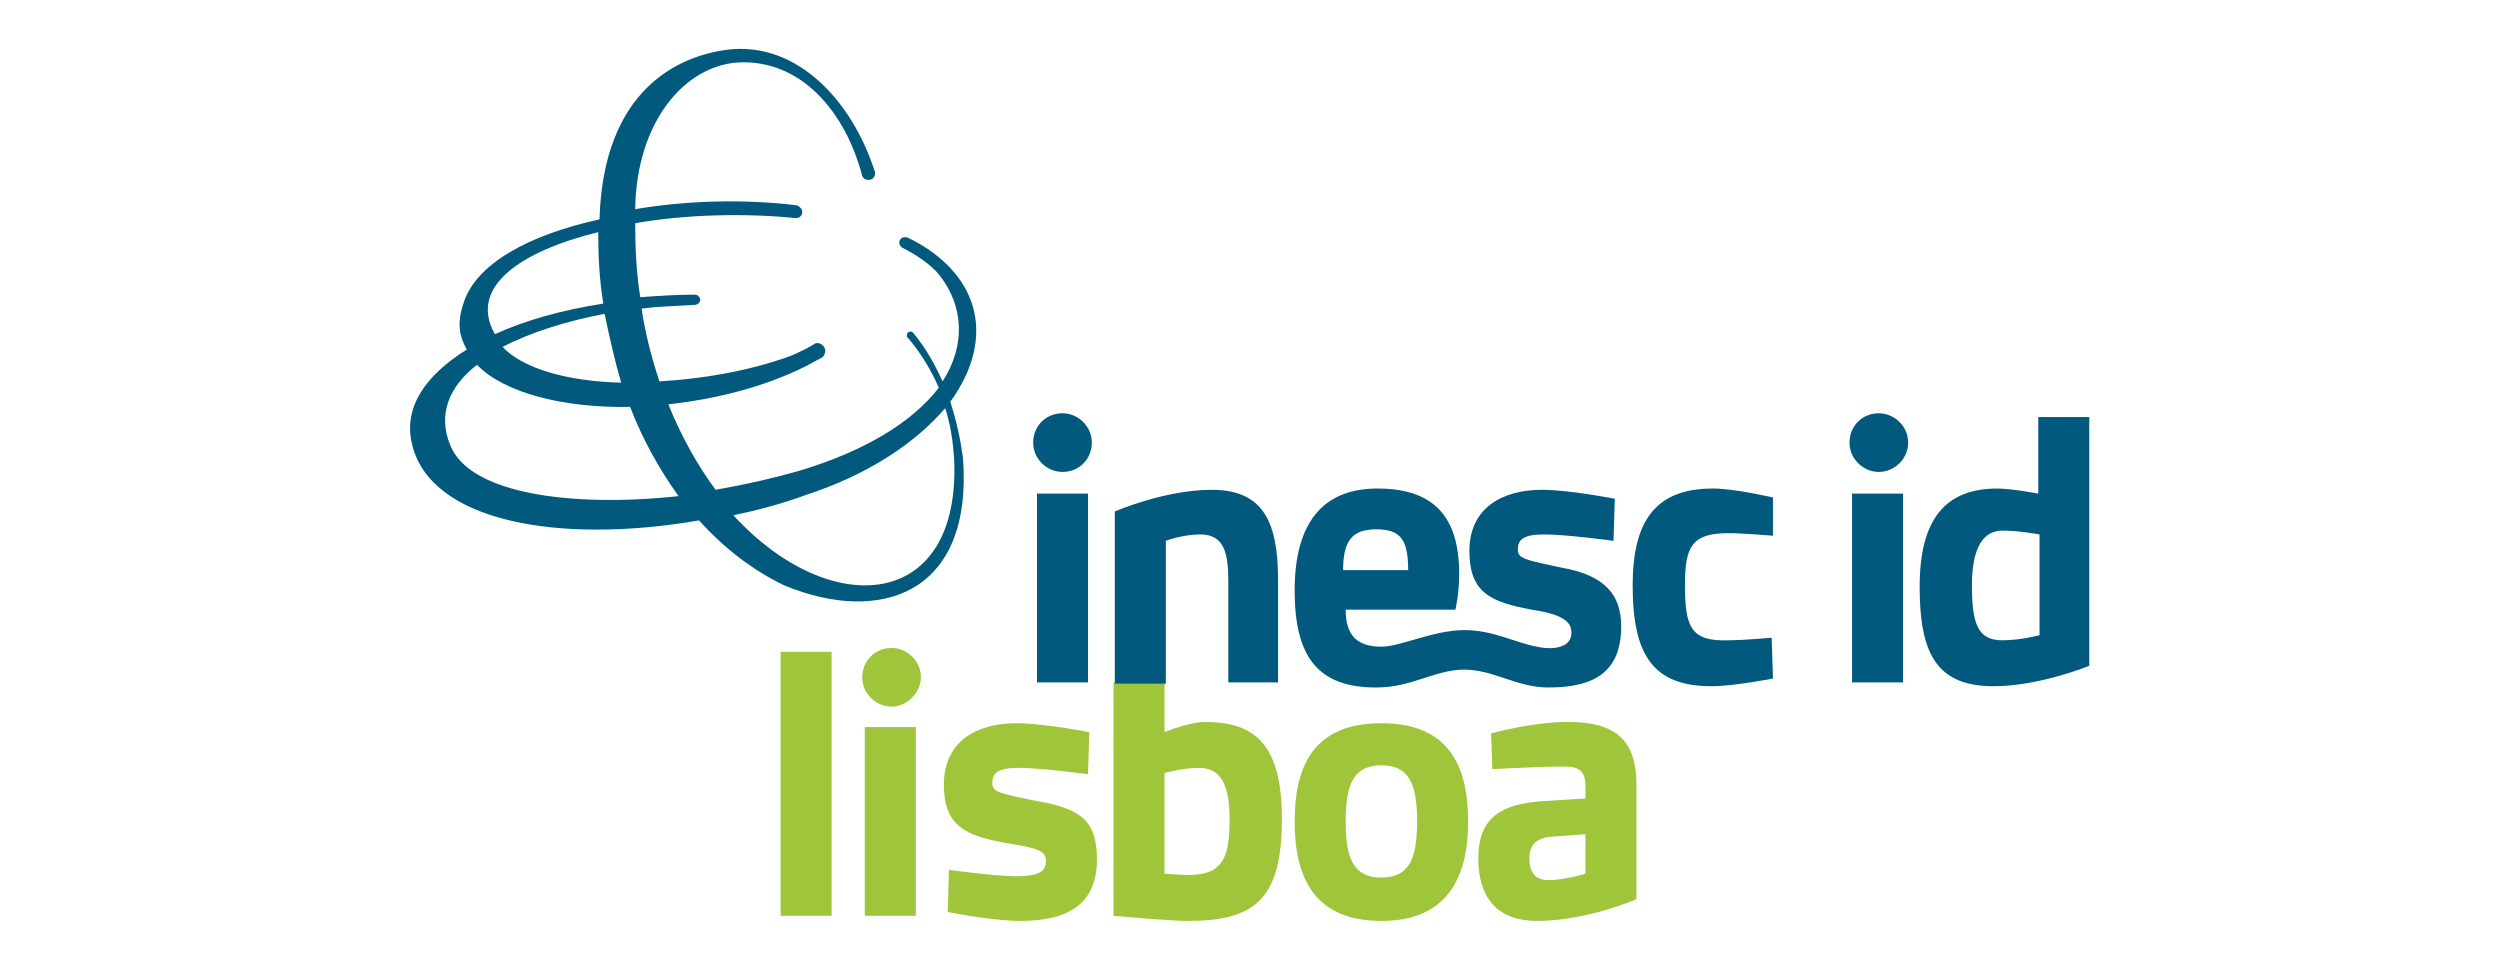
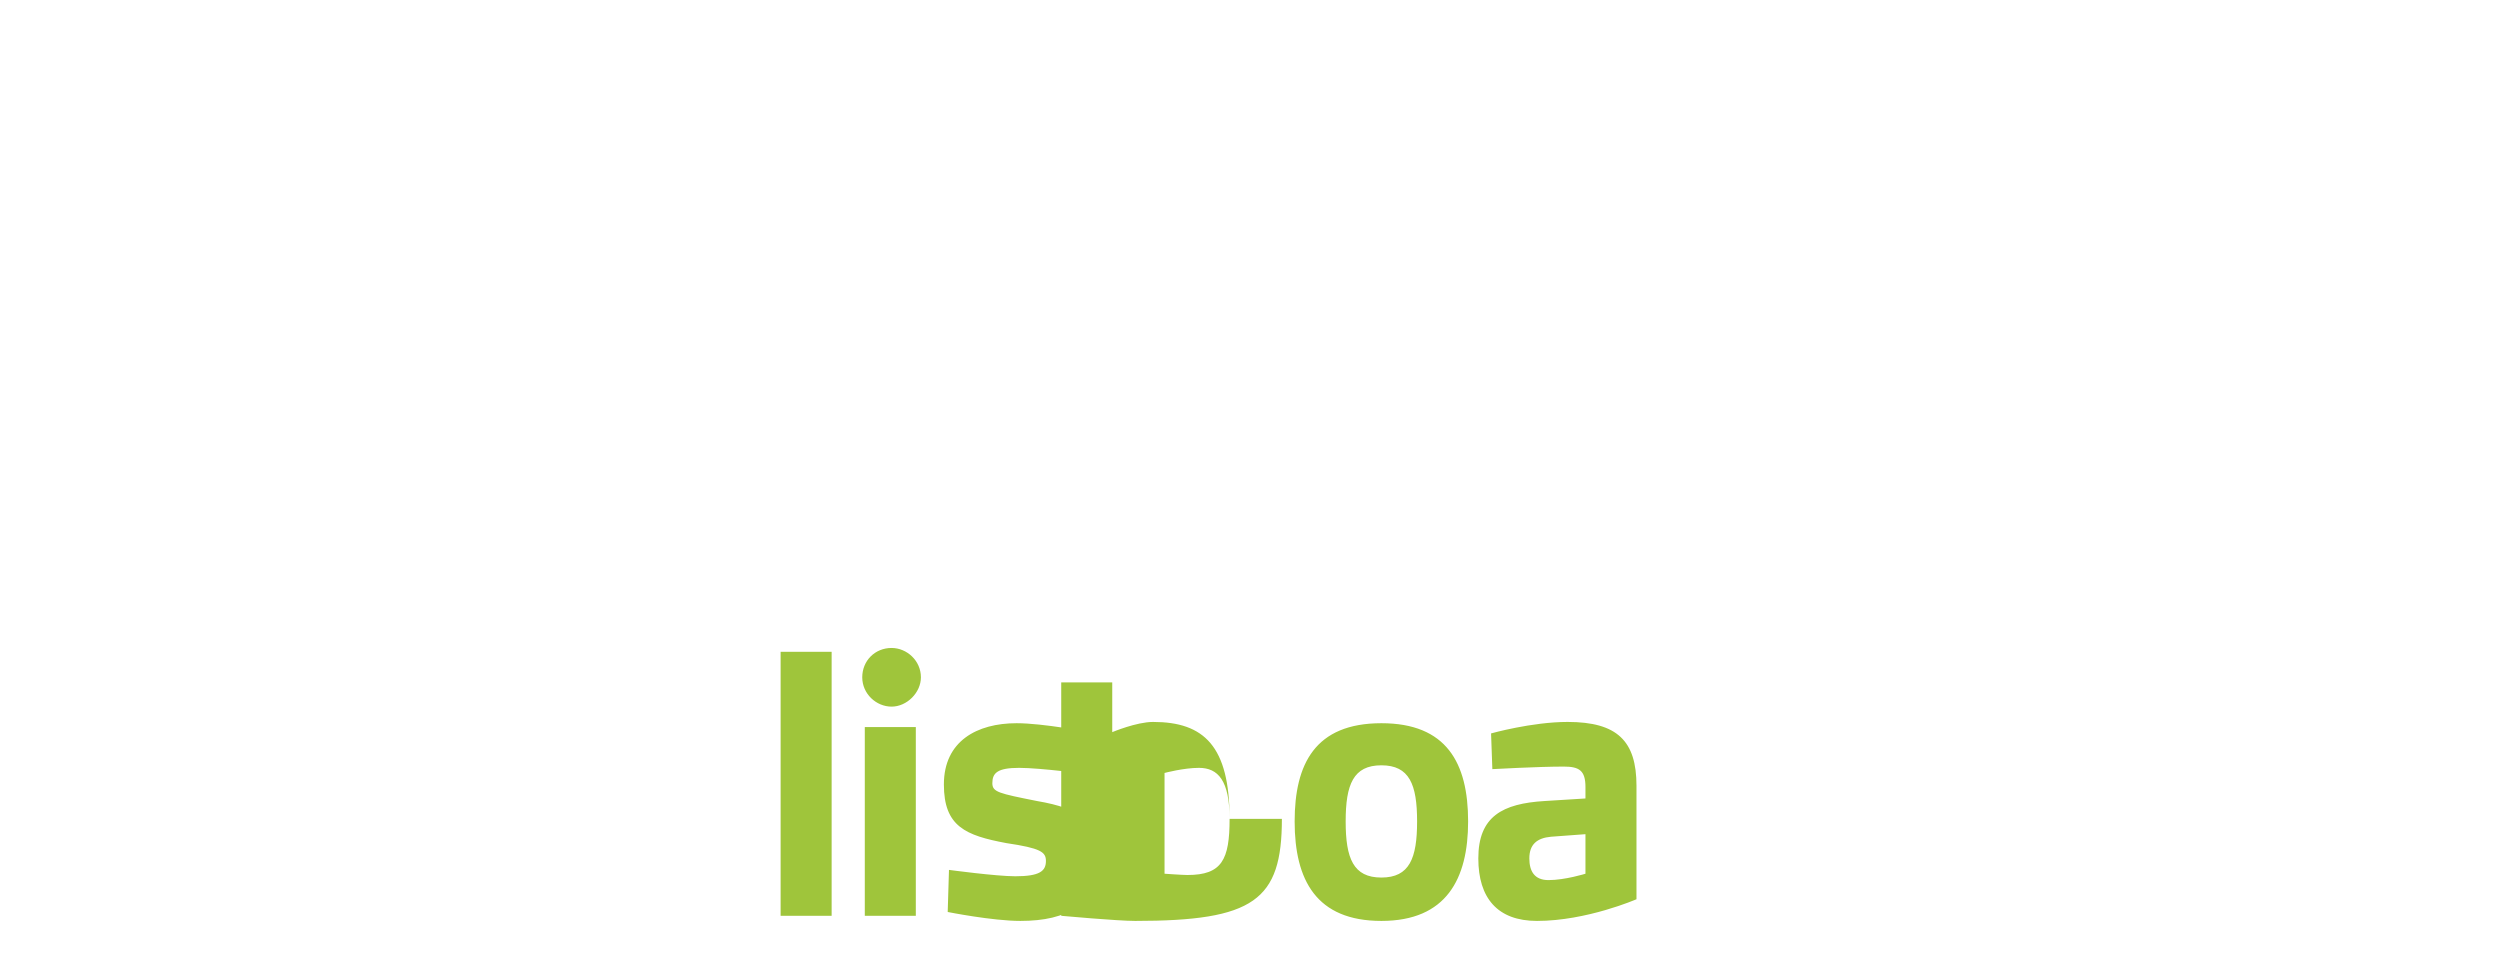
<svg xmlns="http://www.w3.org/2000/svg" version="1.1" id="Layer_1" x="0px" y="0px" viewBox="0 0 196 76" style="enable-background:new 0 0 196 76;" xml:space="preserve">
  <style type="text/css">
	.st0{fill:#9FC53B;}
	.st1{fill:#015A7E;}
</style>
  <g>
-     <path class="st0" d="M71.8,57h-4v14.8h4V57z M61.2,71.8h4V51.1h-4V71.8z M72.2,53.1c0-1.3-1.1-2.3-2.3-2.3c-1.3,0-2.3,1-2.3,2.3   c0,1.3,1.1,2.3,2.3,2.3C71.1,55.4,72.2,54.3,72.2,53.1 M77.8,61.4c0-0.8,0.4-1.2,2.1-1.2c1.7,0,5.4,0.5,5.4,0.5l0.1-3.3   c0,0-3.6-0.7-5.7-0.7c-3.1,0-5.7,1.4-5.7,4.8c0,3.3,1.7,4,4.9,4.6c2.7,0.4,3.1,0.7,3.1,1.4c0,0.8-0.5,1.2-2.4,1.2   c-1.5,0-5.2-0.5-5.2-0.5l-0.1,3.3c0,0,3.5,0.7,5.7,0.7c3.7,0,6-1.3,6-4.8c0-3-1.2-4-4.7-4.6C78.3,62.2,77.8,62.1,77.8,61.4    M96.4,64.2c0,3.2-0.6,4.4-3.3,4.4c-0.4,0-1.8-0.1-1.8-0.1v-7.9c0,0,1.5-0.4,2.7-0.4C95.5,60.2,96.4,61.2,96.4,64.2 M100.5,64.2   c0-5.7-2-7.6-6-7.6c-1.3,0-3.2,0.8-3.2,0.8v-3.9h-4v18.3c0,0,4.4,0.4,5.8,0.4C98.3,72.2,100.5,70.6,100.5,64.2 M111.1,64.4   c0,2.9-0.6,4.4-2.8,4.4c-2.2,0-2.8-1.5-2.8-4.4c0-2.9,0.6-4.4,2.8-4.4C110.5,60,111.1,61.5,111.1,64.4 M115.1,64.4   c0-4.6-1.7-7.7-6.8-7.7c-5.2,0-6.8,3.2-6.8,7.7c0,4.6,1.7,7.8,6.8,7.8C113.4,72.2,115.1,68.9,115.1,64.4 M124.3,68.5   c0,0-1.6,0.5-2.9,0.5c-1.1,0-1.5-0.7-1.5-1.7c0-1.1,0.6-1.6,1.7-1.7l2.7-0.2V68.5z M128.3,70.5v-8.9c0-3.5-1.5-5-5.4-5   c-2.8,0-6,0.9-6,0.9l0.1,2.8c0,0,3.6-0.2,5.6-0.2c1.2,0,1.7,0.3,1.7,1.6v0.9l-3.2,0.2c-3.3,0.2-5.2,1.2-5.2,4.5   c0,3.1,1.5,4.9,4.6,4.9C124.4,72.2,128.3,70.5,128.3,70.5" />
-     <path class="st1" d="M57.5,40.4c1.9-0.4,3.8-0.9,5.7-1.6c4.9-1.6,8.6-4.1,10.9-6.8c0.4,1.2,0.6,2.5,0.7,3.9   C75.4,47.9,65.1,48.7,57.5,40.4 M35.3,34.9c-1-2.4-0.1-4.6,2.1-6.3c2.1,2.2,6.8,3.4,12,3.3c1,2.6,2.3,4.9,3.8,7   C44.7,39.8,36.8,38.7,35.3,34.9 M46.9,18.2c0,1.9,0.1,3.8,0.4,5.6c-3.2,0.5-6.1,1.3-8.5,2.4C36.7,22.5,40.8,19.7,46.9,18.2    M48.7,30c-4.2-0.1-7.7-1.1-9.3-2.8c2.1-1.1,4.9-2,8-2.6C47.8,26.5,48.2,28.3,48.7,30 M74.5,31.5c2.7-3.7,2.8-7.7-0.2-10.7   c-0.8-0.8-1.9-1.6-3.2-2.2l0,0c-0.1,0-0.1,0-0.2,0c-0.2,0-0.4,0.2-0.4,0.4c0,0.2,0.1,0.3,0.2,0.4h0c1.2,0.6,2.2,1.3,2.9,2.1   c2,2.5,2.1,5.6,0.3,8.4c-0.6-1.3-1.3-2.6-2.3-3.8l0,0c-0.1-0.1-0.1-0.1-0.2-0.1c-0.2,0-0.3,0.1-0.3,0.3c0,0.1,0,0.2,0.1,0.2l0,0   c1,1.2,1.8,2.5,2.4,3.9c-2,2.6-5.6,4.9-10.9,6.5c-2.1,0.6-4.3,1.1-6.6,1.5c-1.4-1.9-2.7-4.2-3.7-6.7c3.6-0.4,7.4-1.3,10.8-3   c0.4-0.2,0.9-0.5,1.3-0.7c0.1-0.1,0.2-0.3,0.2-0.5c0-0.3-0.3-0.6-0.6-0.6c-0.1,0-0.2,0-0.3,0.1c-0.5,0.3-1.1,0.6-1.8,0.9   c-3.3,1.2-6.9,1.8-10.3,2c-0.6-1.8-1.1-3.7-1.4-5.7c1.4-0.2,2.8-0.2,4.2-0.3c0.2,0,0.4-0.2,0.4-0.4c0-0.2-0.2-0.4-0.4-0.4v0   c-1.5,0-2.9,0.1-4.3,0.2c-0.3-1.8-0.4-3.8-0.4-5.8c4-0.7,8.6-0.8,12.6-0.4c0.3,0,0.5-0.2,0.5-0.5c0-0.2-0.2-0.4-0.4-0.5v0   c-4.1-0.5-8.6-0.4-12.7,0.3c0.1-6.9,3.9-11.2,8-11.5c5-0.3,8.5,3.9,9.8,8.9l0,0c0.1,0.2,0.2,0.3,0.5,0.3c0.3,0,0.5-0.2,0.5-0.5   c0,0,0-0.1,0-0.1C66.9,8.1,62.6,3.2,57,3.9C53.2,4.4,47.3,7,47,17.2c-5.5,1.2-9.8,3.5-10.7,6.7c-0.4,1.2-0.4,2.3,0.3,3.5   c-3.2,2-5,4.5-4.3,7.4c1.4,6.1,11.5,7.9,22.5,6c2,2.2,4.2,3.9,6.7,5.1c7.5,3.1,14.8,0.7,14-10C75.3,34.5,75,33,74.5,31.5    M63.7,27.1L63.7,27.1L63.7,27.1z M149.2,38.7h-4v14.8h4V38.7z M85.3,38.7h-4v14.8h4V38.7z M85.6,34.7c0-1.3-1.1-2.3-2.3-2.3   c-1.3,0-2.3,1-2.3,2.3c0,1.3,1.1,2.3,2.3,2.3C84.6,37,85.6,36,85.6,34.7 M96.2,53.5h4v-8c0-4.5-1.1-7.1-5.2-7.1   c-3.7,0-7.6,1.7-7.6,1.7v13.5h4V42.4c0,0,1.3-0.5,2.7-0.5c1.9,0,2.2,1.5,2.2,3.7V53.5z M105.3,44.7c0-2.3,0.7-3.2,2.6-3.2   c1.9,0,2.5,0.8,2.5,3.2H105.3z M119,43.1c0-0.8,0.4-1.2,2.1-1.2c1.7,0,5.4,0.5,5.4,0.5l0.1-3.3c0,0-3.6-0.7-5.7-0.7   c-3.1,0-5.7,1.4-5.7,4.8c0,3.3,1.7,4,4.9,4.6c2.7,0.4,3.1,1.1,3.1,1.8c0,1.4-1.9,1.3-2.7,1.1c-1.7-0.3-3.4-1.3-5.7-1.3   c-2.4,0-5,1.3-6.5,1.3c-2.1,0-2.8-1.1-2.8-2.9h8.6c0,0,0.3-1.2,0.3-2.8c0-4.5-2-6.7-6.4-6.7c-4.3,0-6.5,2.7-6.5,8   c0,5.3,1.9,7.6,6.4,7.6c2.8,0,4.6-1.4,6.9-1.4c2.3,0,4.1,1.4,6.6,1.4c3.7,0,5.7-1.3,5.7-4.8c0-2.4-1.2-4-4.7-4.6   C119.6,43.9,119,43.8,119,43.1 M132.1,45.9c0-3,0.5-4.1,3.4-4.1c1.1,0,3.5,0.2,3.5,0.2L139,39c0,0-3-0.7-4.7-0.7   c-4.4,0-6.3,2.4-6.3,7.6c0,5.6,1.7,7.9,6.2,7.9c1.7,0,4.8-0.6,4.8-0.6l-0.1-3.2c0,0-2.3,0.2-3.4,0.2   C132.6,50.3,132.1,49.2,132.1,45.9 M149.6,34.7c0-1.3-1.1-2.3-2.3-2.3c-1.3,0-2.3,1-2.3,2.3c0,1.3,1.1,2.3,2.3,2.3   C148.5,37,149.6,36,149.6,34.7 M159.9,49.8c0,0-1.5,0.4-2.9,0.4c-1.9,0-2.4-1.2-2.4-4.3c0-3,0.9-4.3,2.4-4.3c1.3,0,2.9,0.3,2.9,0.3   V49.8z M163.8,52.2V32.7h-4v6c0,0-2.1-0.4-3.2-0.4c-4,0-6.1,2.3-6.1,7.7c0,5.2,1.3,7.8,5.8,7.8C159.9,53.8,163.8,52.2,163.8,52.2" />
+     <path class="st0" d="M71.8,57h-4v14.8h4V57z M61.2,71.8h4V51.1h-4V71.8z M72.2,53.1c0-1.3-1.1-2.3-2.3-2.3c-1.3,0-2.3,1-2.3,2.3   c0,1.3,1.1,2.3,2.3,2.3C71.1,55.4,72.2,54.3,72.2,53.1 M77.8,61.4c0-0.8,0.4-1.2,2.1-1.2c1.7,0,5.4,0.5,5.4,0.5l0.1-3.3   c0,0-3.6-0.7-5.7-0.7c-3.1,0-5.7,1.4-5.7,4.8c0,3.3,1.7,4,4.9,4.6c2.7,0.4,3.1,0.7,3.1,1.4c0,0.8-0.5,1.2-2.4,1.2   c-1.5,0-5.2-0.5-5.2-0.5l-0.1,3.3c0,0,3.5,0.7,5.7,0.7c3.7,0,6-1.3,6-4.8c0-3-1.2-4-4.7-4.6C78.3,62.2,77.8,62.1,77.8,61.4    M96.4,64.2c0,3.2-0.6,4.4-3.3,4.4c-0.4,0-1.8-0.1-1.8-0.1v-7.9c0,0,1.5-0.4,2.7-0.4C95.5,60.2,96.4,61.2,96.4,64.2 c0-5.7-2-7.6-6-7.6c-1.3,0-3.2,0.8-3.2,0.8v-3.9h-4v18.3c0,0,4.4,0.4,5.8,0.4C98.3,72.2,100.5,70.6,100.5,64.2 M111.1,64.4   c0,2.9-0.6,4.4-2.8,4.4c-2.2,0-2.8-1.5-2.8-4.4c0-2.9,0.6-4.4,2.8-4.4C110.5,60,111.1,61.5,111.1,64.4 M115.1,64.4   c0-4.6-1.7-7.7-6.8-7.7c-5.2,0-6.8,3.2-6.8,7.7c0,4.6,1.7,7.8,6.8,7.8C113.4,72.2,115.1,68.9,115.1,64.4 M124.3,68.5   c0,0-1.6,0.5-2.9,0.5c-1.1,0-1.5-0.7-1.5-1.7c0-1.1,0.6-1.6,1.7-1.7l2.7-0.2V68.5z M128.3,70.5v-8.9c0-3.5-1.5-5-5.4-5   c-2.8,0-6,0.9-6,0.9l0.1,2.8c0,0,3.6-0.2,5.6-0.2c1.2,0,1.7,0.3,1.7,1.6v0.9l-3.2,0.2c-3.3,0.2-5.2,1.2-5.2,4.5   c0,3.1,1.5,4.9,4.6,4.9C124.4,72.2,128.3,70.5,128.3,70.5" />
  </g>
</svg>